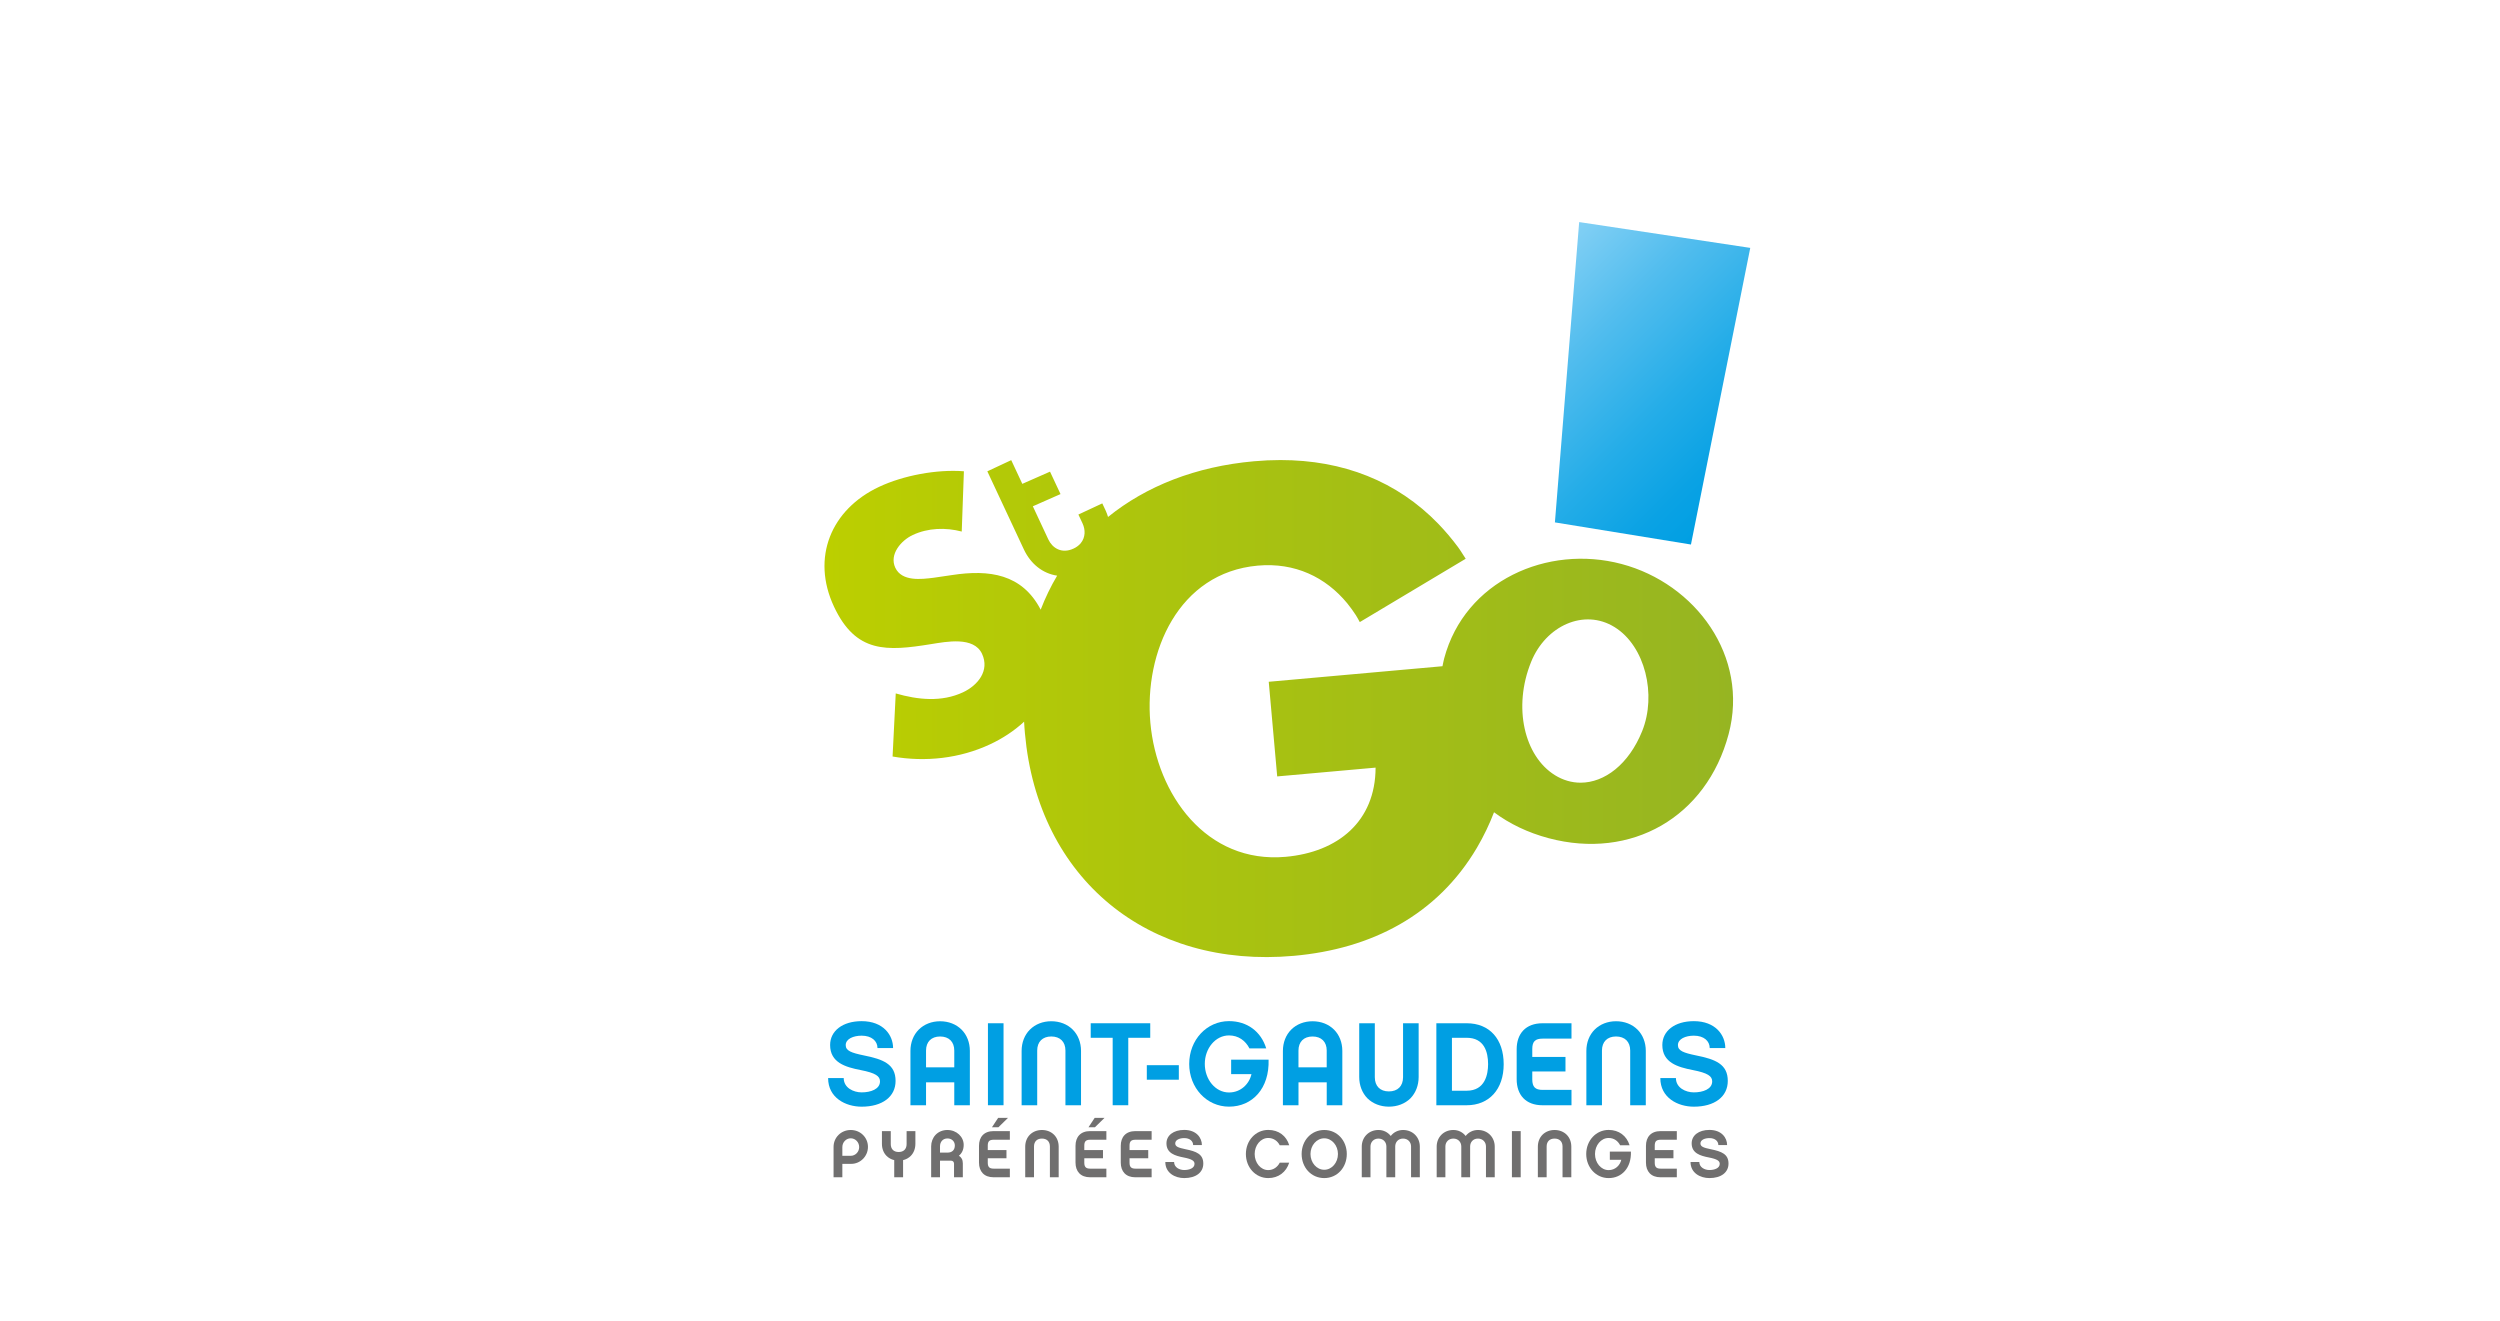
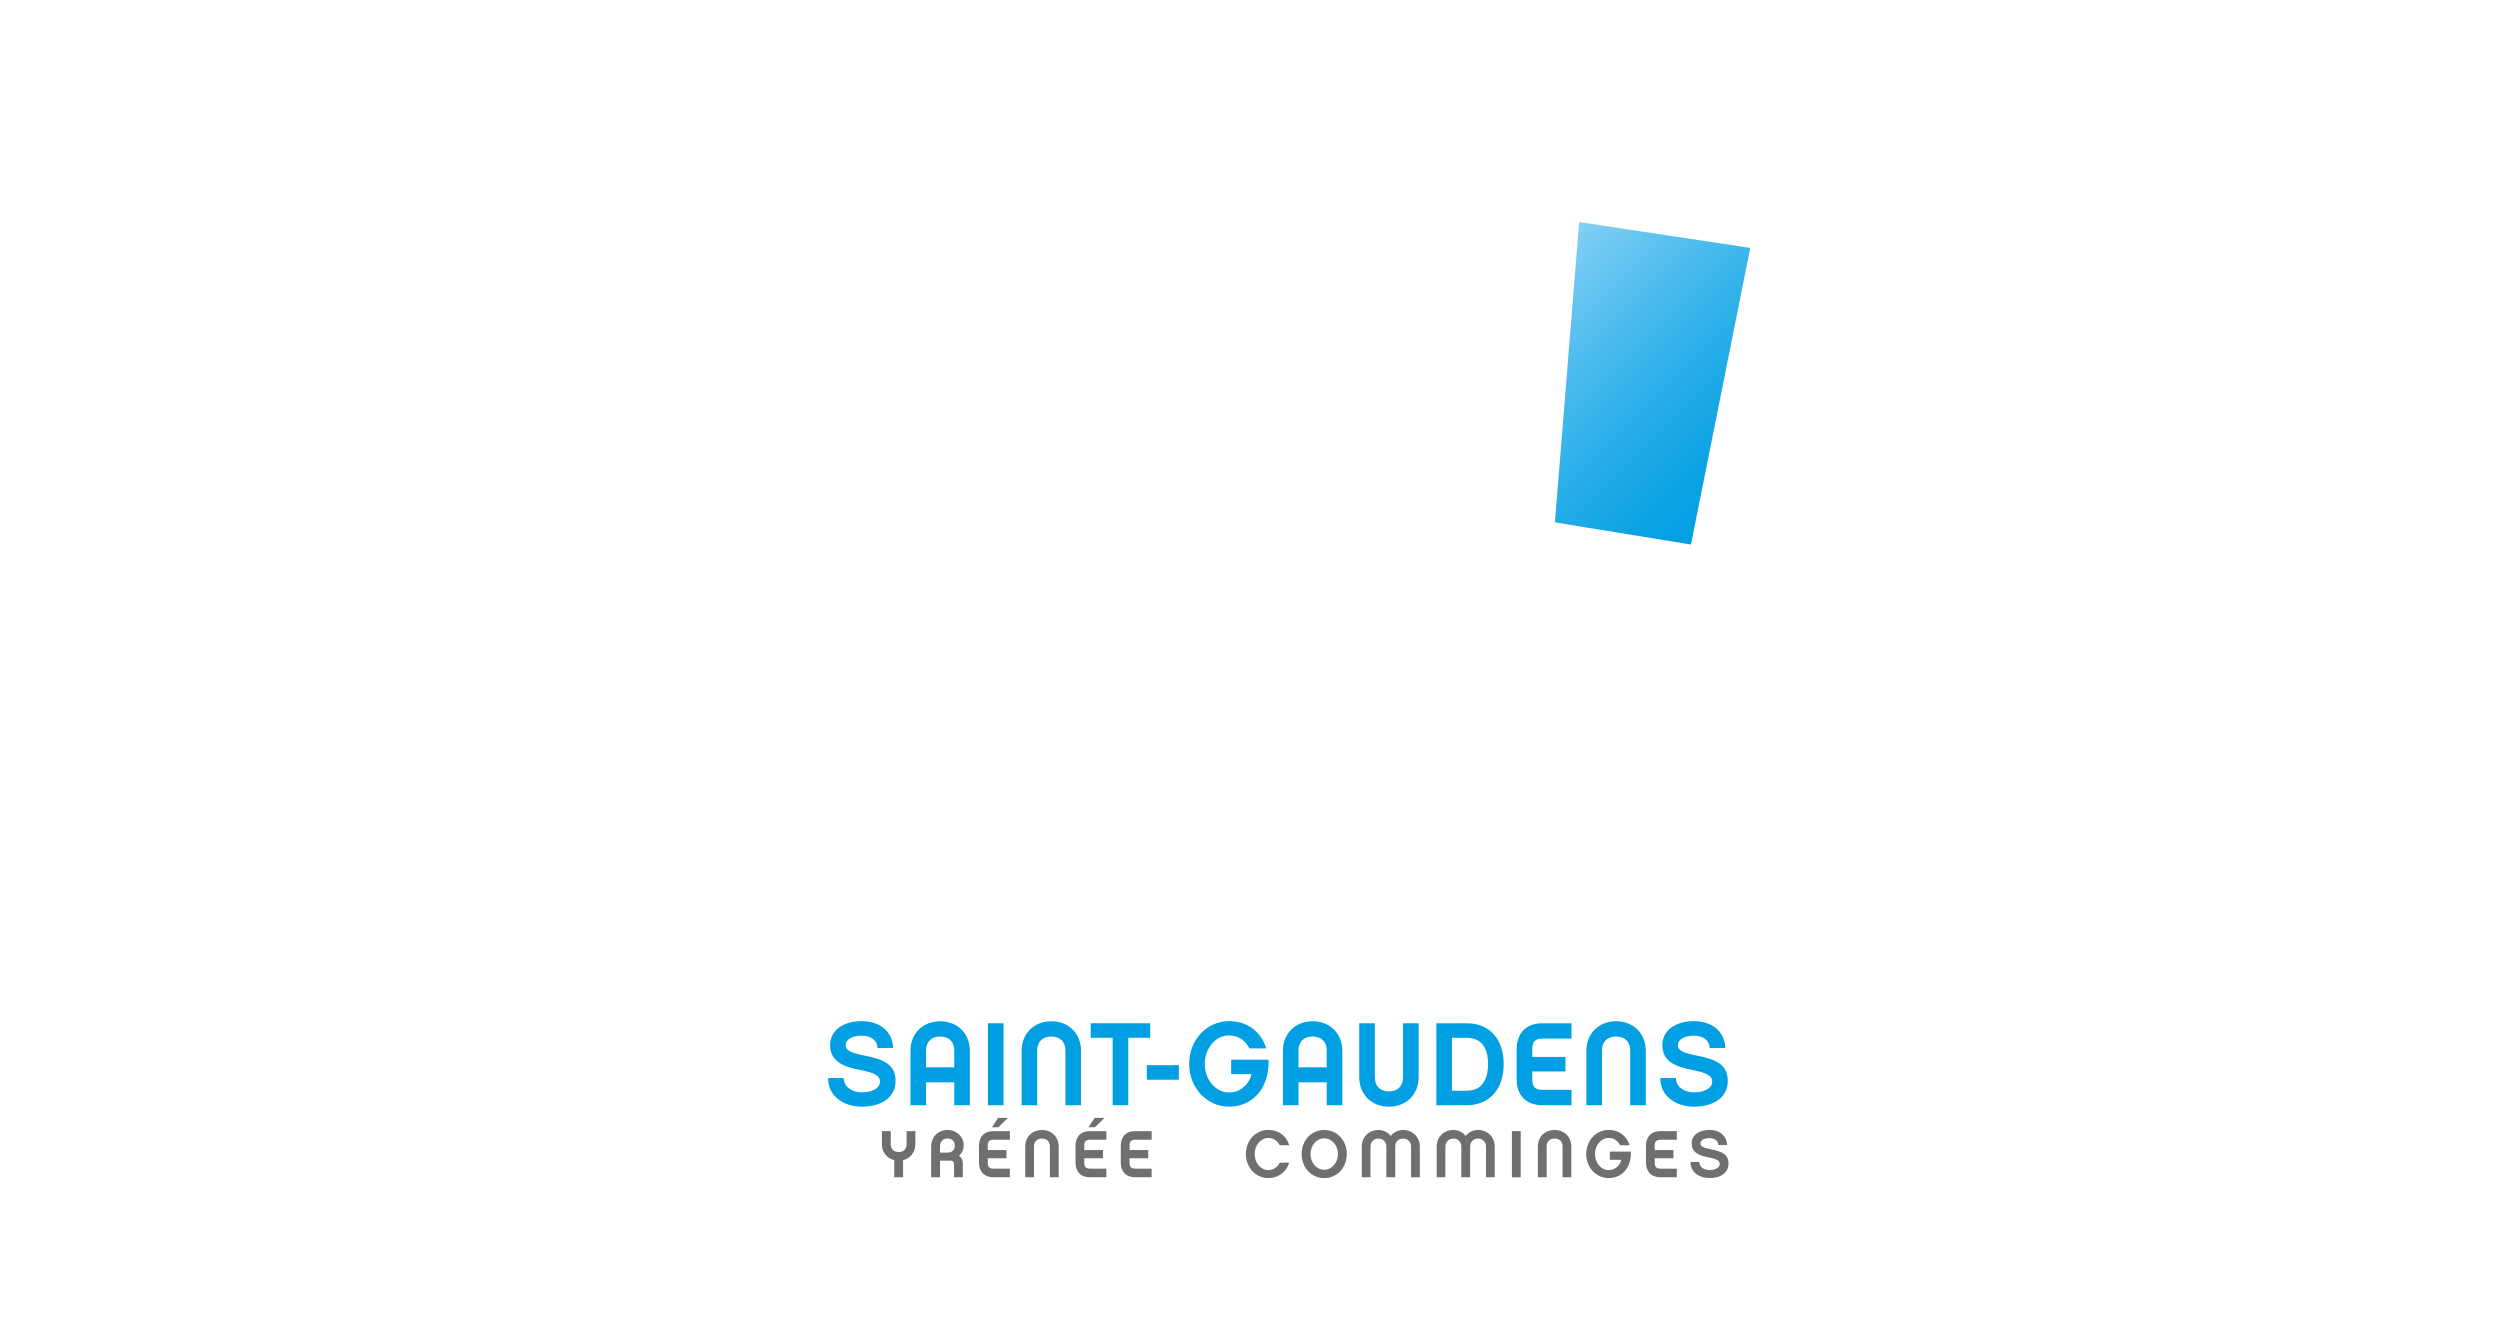
<svg xmlns="http://www.w3.org/2000/svg" id="b" data-name="Calque 1" width="221.975" height="117.319" viewBox="0 0 221.975 117.319">
  <defs>
    <clipPath id="c">
      <path d="M138.057,68.824c-2.709-1.684-3.742-6.014-2.113-10.044,1.296-3.221,4.71-4.782,7.419-3.096,2.712,1.683,3.745,6.011,2.443,9.236-1.189,2.948-3.338,4.574-5.466,4.575-.78,0-1.557-.219-2.284-.67M111.339,40.956c-5.166.461-9.569,2.204-12.956,4.945-.058-.177-.112-.353-.194-.53l-.317-.675-2.122.99.37.79c.259.554.268,1.233-.158,1.75-.021.024-.043.045-.06.07-.149.157-.336.299-.581.412-1.061.495-1.887-.058-2.24-.812l-1.376-2.943,2.458-1.084-.932-1.992-2.46,1.084-.984-2.106-2.122.993,3.242,6.929c.613,1.31,1.693,2.148,2.957,2.335-.565.953-1.054,1.961-1.462,3.02-1.655-3.183-4.572-3.577-7.866-3.074l-1.617.237c-1.112.139-2.841.361-3.427-.887-.556-1.19.524-2.428,1.55-2.905,1.358-.639,2.928-.68,4.35-.307l.192-5.352c-2.406-.187-5.365.367-7.521,1.378-4.286,2.008-6.049,6.296-4.013,10.642,1.942,4.139,4.665,3.97,8.62,3.327,1.354-.215,3.79-.702,4.522.856.703,1.507-.38,2.808-1.685,3.421-1.902.89-4.014.669-5.975.101l-.281,5.602c2.903.507,5.965.179,8.662-1.086,1.088-.508,2.127-1.182,3.016-2.007.02.344.04.687.074,1.034,1.156,12.936,10.946,20.916,23.881,19.756,6.878-.614,12.716-3.61,16.251-9.595.621-1.058,1.118-2.108,1.518-3.153,1.374,1.023,3.004,1.812,4.854,2.304,7.326,1.947,14.01-1.853,15.977-9.24,1.834-6.906-2.935-13.361-9.505-15.107-6.573-1.748-13.918,1.487-15.754,8.394-.059.228-.097.455-.148.683l-15.426,1.381.751,8.403,8.736-.781c-.014,4.785-3.347,7.505-7.985,7.92-7.039.631-11.442-5.524-12.014-11.91-.561-6.272,2.495-13.314,9.535-13.946,3.302-.294,6.03,1.02,7.95,3.35.271.331.526.688.767,1.058.126.191.229.406.344.607l9.403-5.624c-.232-.347-.444-.716-.686-1.042-.549-.737-1.13-1.422-1.743-2.06-3.665-3.785-8.45-5.662-14.019-5.662-.769,0-1.553.036-2.351.108" fill="none" />
    </clipPath>
    <linearGradient id="d" data-name="Dégradé sans nom 2" x1="-117.7" y1="515.031" x2="-116.89" y2="515.031" gradientTransform="translate(11789.744 51332.388) scale(99.545 -99.545)" gradientUnits="userSpaceOnUse">
      <stop offset="0" stop-color="#bccf00" />
      <stop offset=".409" stop-color="#aac30f" />
      <stop offset="1" stop-color="#96b522" />
    </linearGradient>
    <clipPath id="e">
      <polygon points="138.06 46.383 150.14 48.348 155.405 22.01 140.215 19.718 138.06 46.383" fill="none" />
    </clipPath>
    <linearGradient id="f" data-name="Dégradé sans nom 3" x1="-110.001" y1="513.85" x2="-109.191" y2="513.85" gradientTransform="translate(-9469.791 14862.797) rotate(45) scale(33.639 -33.639)" gradientUnits="userSpaceOnUse">
      <stop offset="0" stop-color="#83d0f5" />
      <stop offset=".299" stop-color="#52bdee" />
      <stop offset=".614" stop-color="#25ade8" />
      <stop offset=".858" stop-color="#0aa2e4" />
      <stop offset="1" stop-color="#009fe3" />
    </linearGradient>
  </defs>
  <g clip-path="url(#c)">
-     <rect x="72.014" y="40.848" width="83.303" height="45.179" fill="url(#d)" />
-   </g>
+     </g>
  <g>
    <path d="M79.297,93.058h-1.385c0-.63-.524-1.101-1.405-1.101-.734,0-1.416.283-1.416.839,0,.503.493.682,1.605.913,1.731.346,2.822.776,2.822,2.266,0,1.405-1.175,2.287-3.011,2.287-1.426,0-2.979-.787-2.979-2.539h1.385c0,.861.86,1.269,1.594,1.269.797,0,1.627-.283,1.627-.975,0-.462-.378-.745-1.721-1.007-1.343-.262-2.707-.66-2.707-2.224,0-1.248,1.102-2.118,2.801-2.118,1.92,0,2.79,1.238,2.79,2.392" fill="#009fe3" />
    <path d="M86.115,98.135h-1.385v-2.035h-2.507v2.035h-1.385v-4.825c0-.745.263-1.416.734-1.888.483-.482,1.154-.745,1.899-.745.755,0,1.426.263,1.909.745.472.472.734,1.144.734,1.888v4.825ZM84.73,93.278c0-.776-.472-1.248-1.259-1.248-.776,0-1.248.472-1.248,1.248v1.49h2.507v-1.49Z" fill="#009fe3" />
    <rect x="87.719" y="90.855" width="1.385" height="7.279" fill="#009fe3" />
    <path d="M95.25,91.421c.472.472.734,1.144.734,1.888v4.825h-1.384v-4.857c0-.776-.472-1.248-1.259-1.248-.776,0-1.248.472-1.248,1.248v4.857h-1.384v-4.825c0-.745.262-1.417.734-1.888.482-.482,1.153-.745,1.898-.745.755,0,1.427.263,1.909.745" fill="#009fe3" />
    <polygon points="100.179 92.145 100.179 98.134 98.794 98.134 98.794 92.145 96.844 92.145 96.844 90.855 102.13 90.855 102.13 92.145 100.179 92.145" fill="#009fe3" />
    <rect x="101.825" y="94.578" width="2.843" height="1.29" fill="#009fe3" />
    <path d="M105.59,94.463c0-2.129,1.553-3.797,3.535-3.797,1.615,0,2.842.923,3.304,2.423h-1.49c-.346-.682-.976-1.154-1.815-1.154-1.207,0-2.15,1.154-2.15,2.528,0,1.384.943,2.538,2.15,2.538,1.038,0,1.793-.745,1.993-1.626h-1.804v-1.29h3.325c.083,2.559-1.437,4.174-3.514,4.174-1.982,0-3.535-1.668-3.535-3.797" fill="#009fe3" />
    <path d="M119.184,98.135h-1.384v-2.035h-2.507v2.035h-1.384v-4.825c0-.745.263-1.416.734-1.888.482-.482,1.154-.745,1.899-.745.755,0,1.426.263,1.909.745.472.472.734,1.144.734,1.888v4.825ZM117.799,93.278c0-.776-.472-1.248-1.259-1.248-.776,0-1.249.472-1.249,1.248v1.49h2.507v-1.49Z" fill="#009fe3" />
    <path d="M121.419,97.526c-.472-.482-.734-1.154-.734-1.899v-4.773h1.385v4.794c0,.787.472,1.259,1.248,1.259.786,0,1.259-.472,1.259-1.259v-4.794h1.385v4.773c0,.745-.263,1.417-.734,1.899-.483.472-1.154.734-1.909.734-.745,0-1.416-.262-1.899-.734" fill="#009fe3" />
    <path d="M130.229,98.134h-2.695v-7.279h2.695c2.024,0,3.283,1.396,3.283,3.64,0,2.224-1.29,3.64-3.283,3.64M130.229,92.145h-1.311v4.7h1.311c1.647,0,1.899-1.479,1.899-2.361,0-1.07-.336-2.339-1.899-2.339" fill="#009fe3" />
    <path d="M136.051,93.845h2.948v1.29h-2.948v.703c0,.671.262.934.923.934h2.559v1.364h-2.57c-1.5,0-2.298-.923-2.298-2.319v-2.643c0-1.396.797-2.319,2.298-2.319h2.57v1.364h-2.559c-.661,0-.923.251-.923.923v.703Z" fill="#009fe3" />
    <path d="M145.396,91.421c.472.472.734,1.144.734,1.888v4.825h-1.385v-4.857c0-.776-.472-1.248-1.259-1.248-.776,0-1.248.472-1.248,1.248v4.857h-1.385v-4.825c0-.745.263-1.417.734-1.888.483-.482,1.154-.745,1.899-.745.755,0,1.426.263,1.909.745" fill="#009fe3" />
    <path d="M153.189,93.058h-1.384c0-.63-.525-1.101-1.406-1.101-.734,0-1.416.283-1.416.839,0,.503.493.682,1.605.913,1.731.346,2.822.776,2.822,2.266,0,1.405-1.175,2.287-3.011,2.287-1.426,0-2.979-.787-2.979-2.539h1.385c0,.861.86,1.269,1.594,1.269.797,0,1.626-.283,1.626-.975,0-.462-.378-.745-1.72-1.007-1.343-.262-2.707-.66-2.707-2.224,0-1.248,1.102-2.118,2.801-2.118,1.92,0,2.79,1.238,2.79,2.392" fill="#009fe3" />
-     <path d="M75.595,103.338h-.803v1.194h-.78v-2.7c0-.827.661-1.5,1.524-1.5.868,0,1.53.673,1.53,1.5,0,.857-.703,1.506-1.471,1.506M75.536,101.07c-.408,0-.744.349-.744.78v.774h.744c.413,0,.75-.348.75-.774,0-.431-.336-.78-.75-.78" fill="#706f6f" />
    <path d="M81.277,101.566c0,.425-.148.803-.413,1.069-.183.183-.42.313-.679.372v1.524h-.786v-1.524c-.259-.059-.496-.189-.679-.372-.266-.266-.413-.643-.413-1.069v-1.134h.785v1.152c0,.443.26.703.703.703.437,0,.703-.26.703-.703v-1.152h.78v1.134Z" fill="#706f6f" />
    <path d="M85.488,104.531h-.78v-1.205c0-.16-.1-.271-.271-.271h-.974v1.477h-.786v-2.747c0-.39.142-.756.391-1.022.265-.277.638-.431,1.051-.431.815,0,1.447.602,1.447,1.323,0,.431-.165.75-.425.963.219.136.348.355.348.673v1.241ZM84.78,101.708c0-.354-.266-.626-.65-.626-.437,0-.667.324-.667.703v.555h.673c.414,0,.644-.248.644-.632" fill="#706f6f" />
    <path d="M87.704,102.116h1.66v.726h-1.66v.395c0,.378.147.526.519.526h1.442v.767h-1.447c-.844,0-1.293-.519-1.293-1.305v-1.489c0-.785.449-1.305,1.293-1.305h1.447v.767h-1.442c-.372,0-.519.142-.519.519v.396ZM88.649,100.09h-.573l.549-.833h.874l-.851.833Z" fill="#706f6f" />
    <path d="M93.587,100.751c.266.266.413.643.413,1.063v2.717h-.78v-2.734c0-.437-.266-.703-.708-.703-.438,0-.703.266-.703.703v2.734h-.78v-2.717c0-.42.148-.797.413-1.063.272-.271.65-.419,1.07-.419.425,0,.803.148,1.075.419" fill="#706f6f" />
    <path d="M96.275,102.116h1.66v.726h-1.66v.395c0,.378.147.526.519.526h1.441v.767h-1.447c-.844,0-1.293-.519-1.293-1.305v-1.489c0-.785.449-1.305,1.293-1.305h1.447v.767h-1.441c-.372,0-.519.142-.519.519v.396ZM97.22,100.09h-.573l.549-.833h.874l-.851.833Z" fill="#706f6f" />
    <path d="M100.292,102.116h1.66v.726h-1.66v.396c0,.378.147.525.519.525h1.442v.768h-1.447c-.844,0-1.293-.52-1.293-1.306v-1.488c0-.786.449-1.306,1.293-1.306h1.447v.767h-1.442c-.372,0-.519.142-.519.52v.395Z" fill="#706f6f" />
-     <path d="M106.718,101.672h-.78c0-.354-.296-.62-.792-.62-.413,0-.797.16-.797.472,0,.284.278.384.904.514.974.195,1.588.437,1.588,1.276,0,.792-.661,1.288-1.695,1.288-.803,0-1.677-.443-1.677-1.43h.779c0,.485.485.715.898.715.449,0,.916-.16.916-.549,0-.259-.212-.419-.968-.567-.756-.148-1.524-.372-1.524-1.252,0-.703.62-1.193,1.576-1.193,1.081,0,1.571.697,1.571,1.346" fill="#706f6f" />
    <path d="M112.607,104.602c-1.117,0-1.985-.939-1.985-2.138s.868-2.138,1.985-2.138c.927,0,1.613.525,1.866,1.364h-.844c-.183-.372-.549-.65-1.022-.65-.673,0-1.205.65-1.205,1.424,0,.78.532,1.429,1.205,1.429.467,0,.839-.289,1.022-.661h.839c-.26.833-.951,1.37-1.861,1.37" fill="#706f6f" />
    <path d="M119.582,102.464c0,1.193-.844,2.138-2.002,2.138-1.164,0-2.008-.945-2.008-2.138s.844-2.132,2.008-2.132c1.157,0,2.002.945,2.002,2.132M118.797,102.464c0-.762-.543-1.394-1.216-1.394-.679,0-1.223.632-1.223,1.394,0,.768.544,1.4,1.223,1.4.673,0,1.216-.631,1.216-1.4" fill="#706f6f" />
    <path d="M126.068,104.531h-.78v-2.734c0-.39-.284-.703-.709-.703-.431,0-.697.314-.697.703v2.734h-.785v-2.734c0-.39-.278-.703-.703-.703-.431,0-.709.314-.709.703v2.734h-.774v-2.723c0-.821.609-1.477,1.483-1.477.455,0,.839.207,1.092.532.248-.325.643-.532,1.092-.532.88,0,1.489.656,1.489,1.477v2.723Z" fill="#706f6f" />
    <path d="M132.719,104.531h-.78v-2.734c0-.39-.284-.703-.709-.703-.431,0-.697.314-.697.703v2.734h-.785v-2.734c0-.39-.277-.703-.703-.703-.431,0-.709.314-.709.703v2.734h-.773v-2.723c0-.821.608-1.477,1.482-1.477.455,0,.839.207,1.092.532.248-.325.643-.532,1.092-.532.88,0,1.489.656,1.489,1.477v2.723Z" fill="#706f6f" />
    <rect x="134.243" y="100.432" width=".78" height="4.099" fill="#706f6f" />
    <path d="M139.104,100.751c.266.266.413.643.413,1.063v2.717h-.78v-2.734c0-.437-.266-.703-.708-.703-.438,0-.703.266-.703.703v2.734h-.78v-2.717c0-.42.148-.797.413-1.063.272-.271.65-.419,1.07-.419.425,0,.803.148,1.075.419" fill="#706f6f" />
    <path d="M140.841,102.464c0-1.199.874-2.138,1.99-2.138.909,0,1.601.519,1.86,1.364h-.838c-.195-.383-.549-.649-1.022-.649-.679,0-1.211.649-1.211,1.423,0,.78.532,1.43,1.211,1.43.584,0,1.01-.42,1.122-.916h-1.016v-.726h1.872c.048,1.441-.809,2.35-1.978,2.35-1.116,0-1.99-.939-1.99-2.138" fill="#706f6f" />
    <path d="M146.925,102.116h1.66v.726h-1.66v.396c0,.378.147.525.519.525h1.441v.768h-1.447c-.844,0-1.293-.52-1.293-1.306v-1.488c0-.786.449-1.306,1.293-1.306h1.447v.767h-1.441c-.372,0-.519.142-.519.52v.395Z" fill="#706f6f" />
    <path d="M153.351,101.672h-.78c0-.354-.295-.62-.792-.62-.413,0-.797.16-.797.472,0,.284.277.384.904.514.974.195,1.588.437,1.588,1.276,0,.792-.661,1.288-1.695,1.288-.803,0-1.677-.443-1.677-1.43h.78c0,.485.485.715.897.715.449,0,.916-.16.916-.549,0-.259-.212-.419-.968-.567-.756-.148-1.524-.372-1.524-1.252,0-.703.62-1.193,1.576-1.193,1.081,0,1.571.697,1.571,1.346" fill="#706f6f" />
  </g>
  <g clip-path="url(#e)">
    <polyline points="169.72 34.033 146.732 57.021 123.745 34.033 146.732 11.045 169.72 34.033" fill="url(#f)" />
  </g>
</svg>